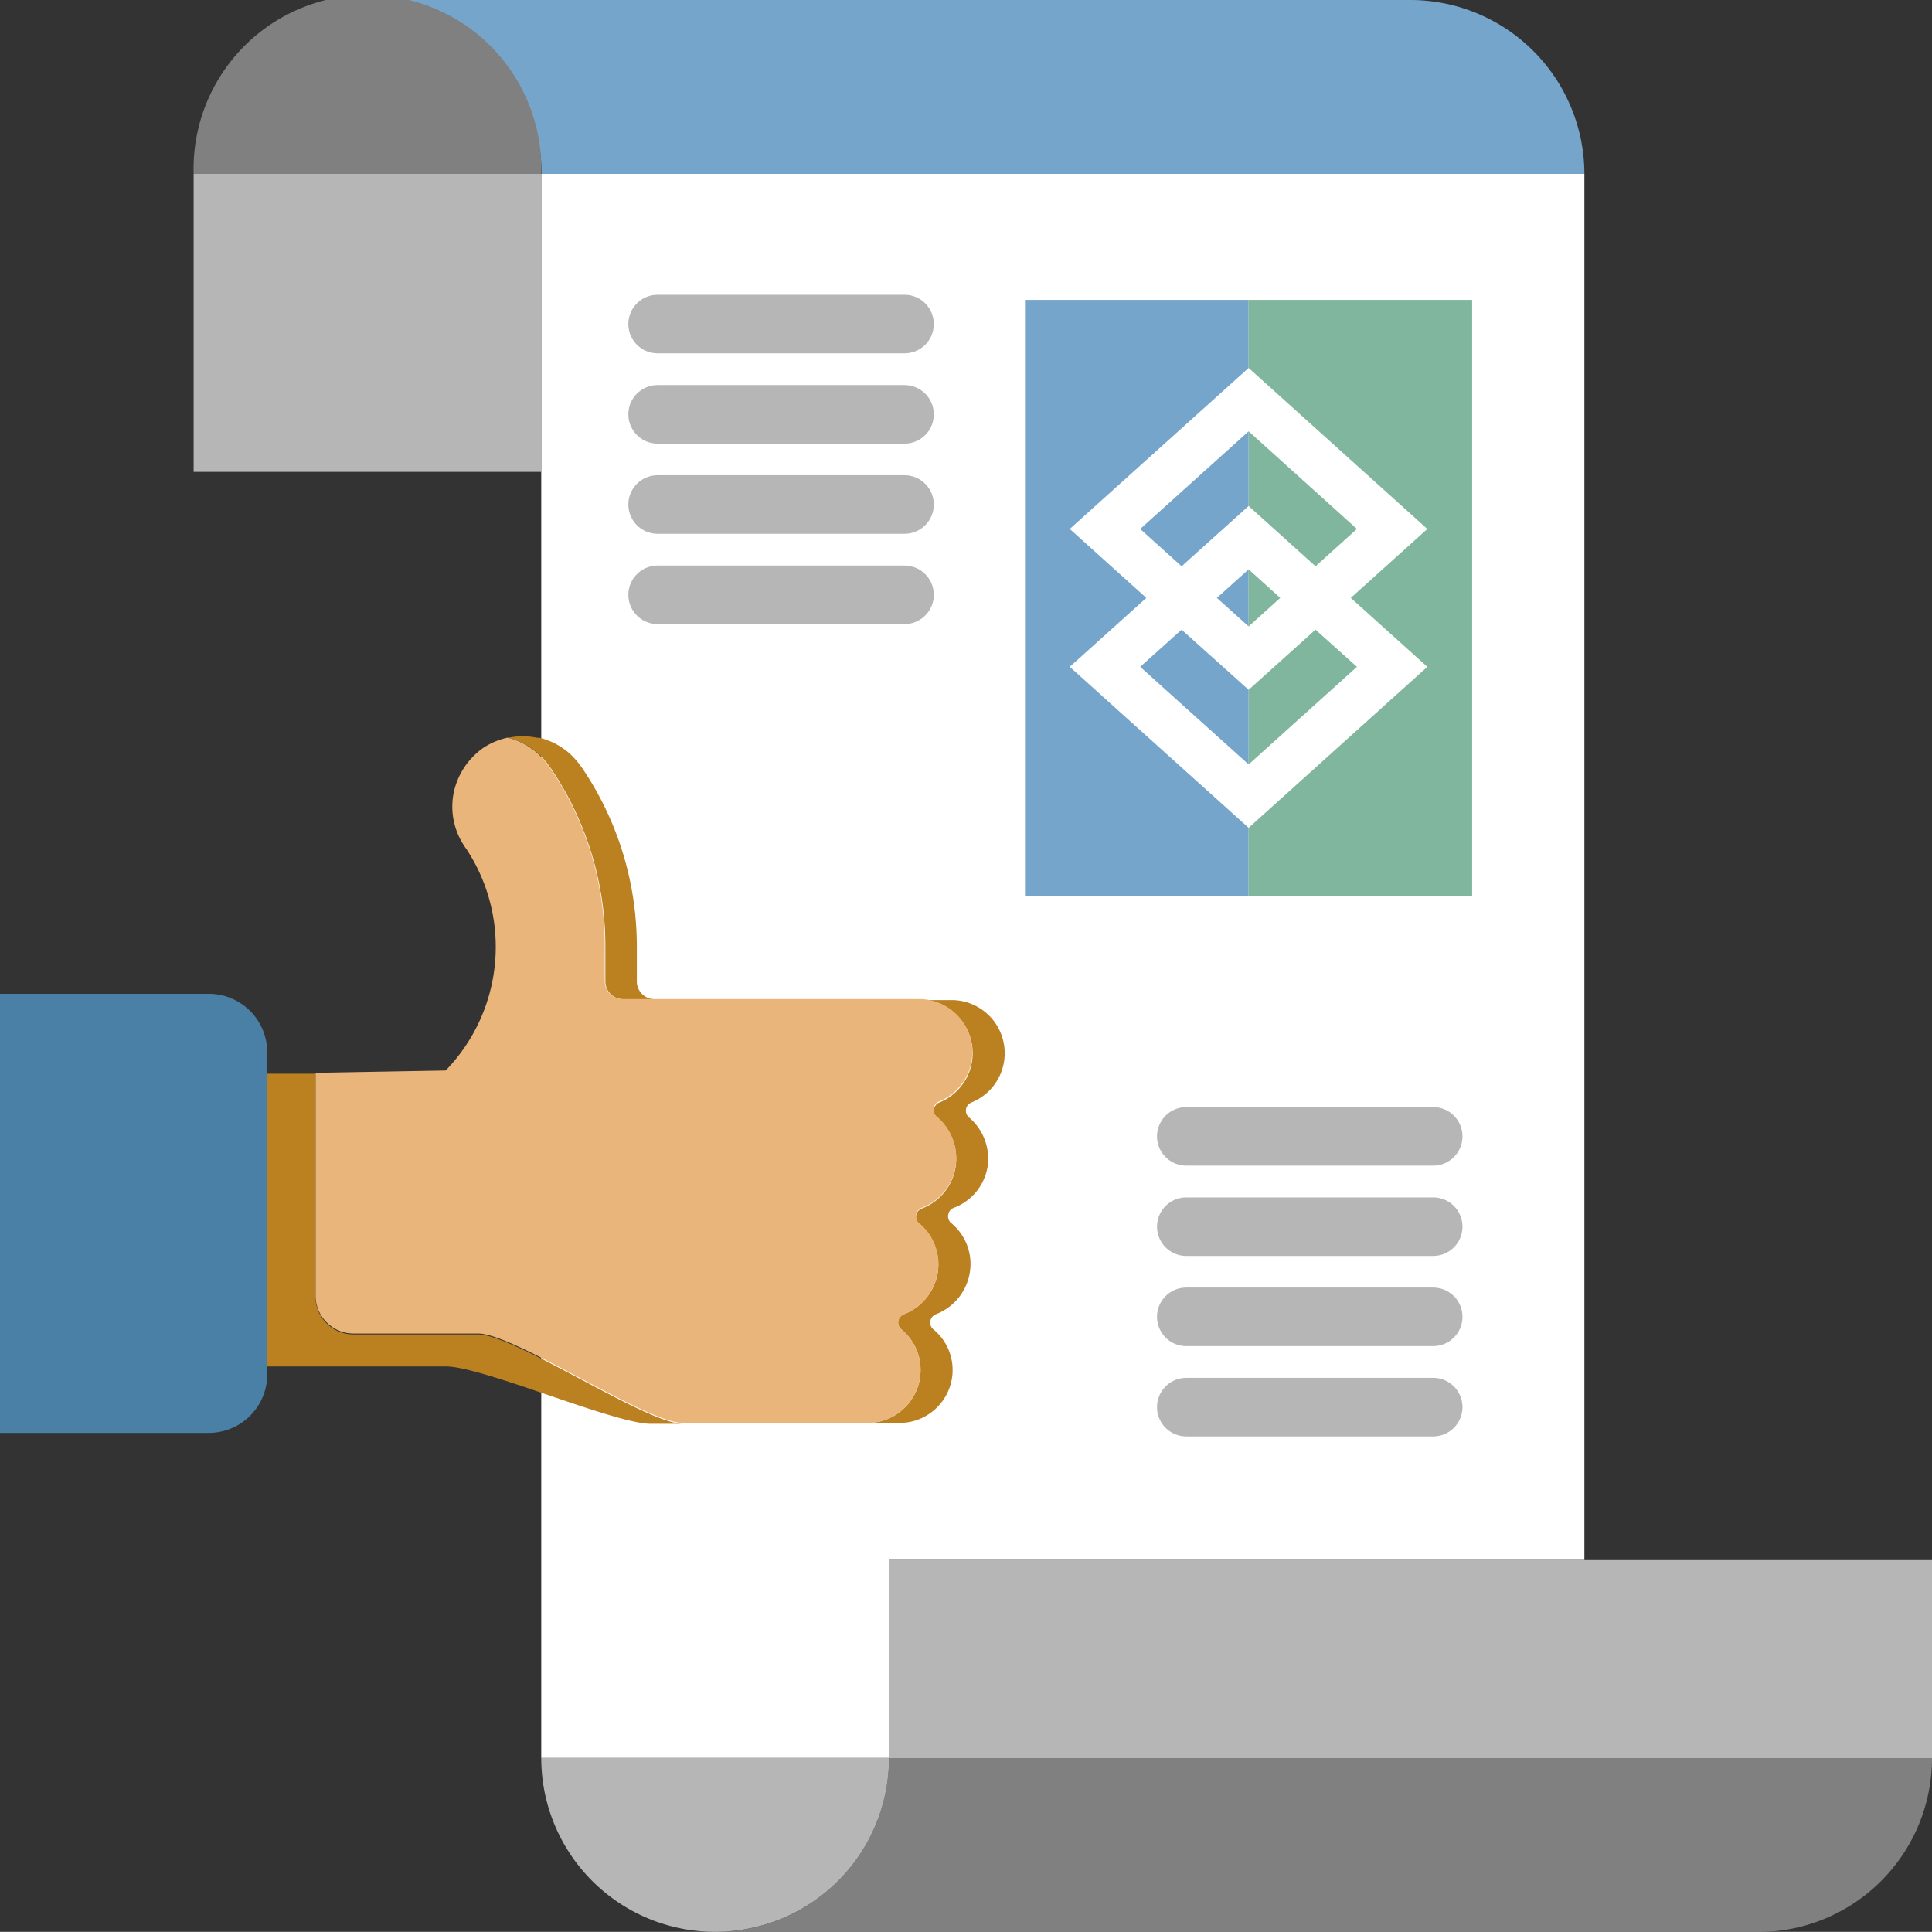
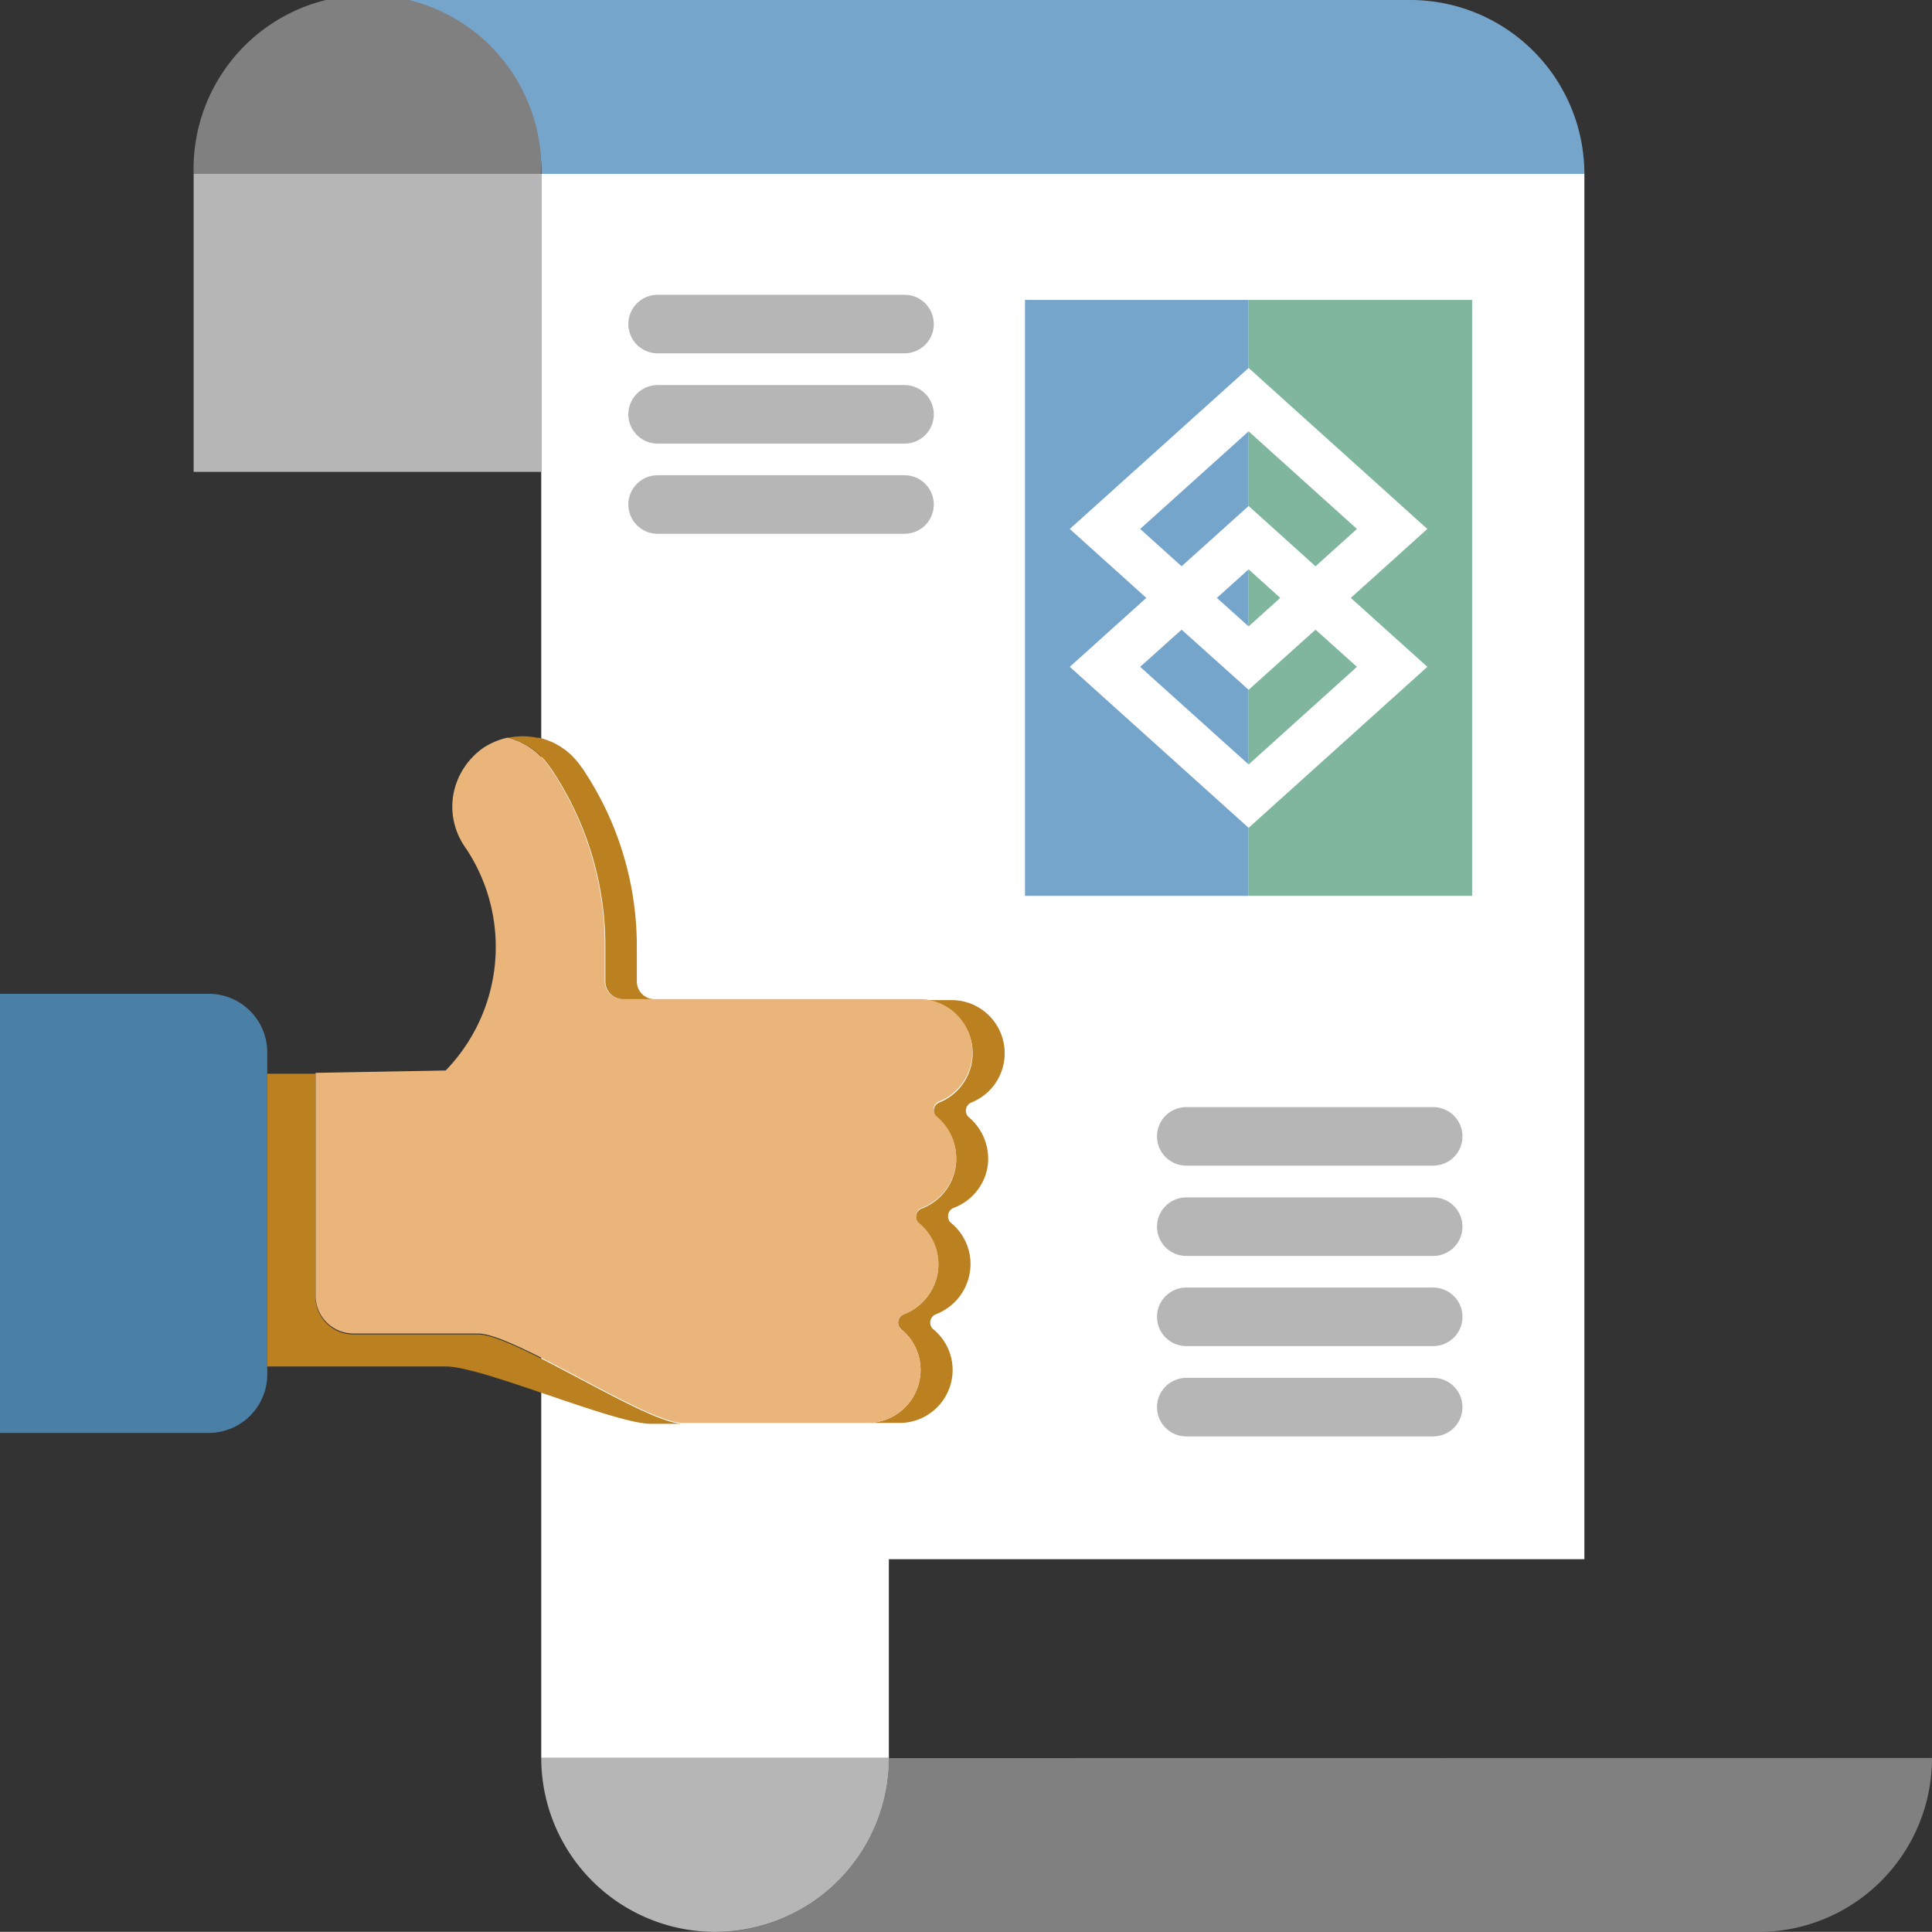
<svg xmlns="http://www.w3.org/2000/svg" viewBox="0 0 132 131.99">
  <rect x="0" y="0" width="132" height="131.99" fill="#333333" stroke="none" />
  <defs>
    <style>.cls-1{fill:#76a5cc;}.cls-2{fill:#fff;}.cls-3{fill:gray;}.cls-4{fill:#b6b6b6;}.cls-5{fill:none;stroke:#b6b6b6;stroke-linecap:round;stroke-miterlimit:10;stroke-width:4px;}.cls-6{fill:#80b69e;}.cls-7{fill:#4a80a6;}.cls-8{fill:#bb8020;}.cls-9{fill:#eab57a;}</style>
  </defs>
  <g id="Capa_2" data-name="Capa 2">
    <g id="Licencias_soporte_y_adecuaciones" data-name="Licencias, soporte y adecuaciones">
      <path class="cls-1" d="M108.25,11.88H37A11.88,11.88,0,0,0,25.1,0H96.37a11.9,11.9,0,0,1,11.88,11.88Z" />
      <polygon class="cls-2" points="108.25 11.88 108.25 106.53 60.73 106.53 60.73 120.11 36.98 120.11 36.98 11.88 108.25 11.88" />
      <path class="cls-3" d="M132,120.11A11.88,11.88,0,0,1,120.12,132H48.85a11.9,11.9,0,0,0,11.89-11.88Z" />
-       <rect class="cls-4" x="60.74" y="106.54" width="71.26" height="13.58" />
      <path class="cls-4" d="M60.74,120.11a11.88,11.88,0,0,1-23.76,0Z" />
      <path class="cls-3" d="M37,11.88H13.23a11.88,11.88,0,1,1,23.75,0Z" />
      <rect class="cls-4" x="13.23" y="11.88" width="23.75" height="20.36" />
      <line class="cls-5" x1="81.05" y1="77.64" x2="97.92" y2="77.64" />
      <line class="cls-5" x1="81.05" y1="83.81" x2="97.92" y2="83.81" />
      <line class="cls-5" x1="81.05" y1="89.97" x2="97.92" y2="89.97" />
      <line class="cls-5" x1="81.05" y1="96.14" x2="97.92" y2="96.14" />
      <line class="cls-5" x1="44.93" y1="22.14" x2="61.8" y2="22.14" />
      <line class="cls-5" x1="44.93" y1="28.31" x2="61.8" y2="28.31" />
      <line class="cls-5" x1="44.93" y1="34.47" x2="61.8" y2="34.47" />
-       <line class="cls-5" x1="44.93" y1="40.64" x2="61.8" y2="40.64" />
      <path class="cls-2" d="M97.52,36.14l-12.21-11-12.22,11,5.23,4.71-5.23,4.71,12.22,11,12.21-11-5.23-4.71Zm-19.62,0,7.41-6.67,7.4,6.67-2.83,2.55-4.57-4.12-4.58,4.12Zm9.58,4.71L85.31,42.8l-2.17-1.95,2.17-2Zm5.23,4.71-7.4,6.67L77.9,45.56,80.73,43l4.58,4.11L89.88,43Z" />
      <polygon class="cls-6" points="92.71 45.56 85.31 52.23 85.31 47.13 89.88 43.02 92.71 45.56" />
      <polygon class="cls-1" points="85.31 47.13 85.31 52.23 77.9 45.56 80.73 43.02 85.31 47.13" />
      <polygon class="cls-1" points="85.31 38.9 85.31 42.8 83.14 40.85 85.31 38.9" />
      <polygon class="cls-6" points="87.47 40.85 85.31 42.8 85.31 38.9 87.47 40.85" />
      <polygon class="cls-6" points="92.71 36.14 89.88 38.69 85.31 34.57 85.31 29.47 92.71 36.14" />
      <polygon class="cls-1" points="85.31 29.47 85.31 34.57 80.73 38.69 77.9 36.14 85.31 29.47" />
      <polygon class="cls-1" points="85.31 25.14 73.09 36.14 78.32 40.85 73.09 45.56 85.31 56.56 85.31 61.21 70.03 61.21 70.03 20.49 85.31 20.49 85.31 25.14" />
      <polygon class="cls-6" points="100.58 20.49 100.58 61.21 85.31 61.21 85.31 56.56 97.52 45.56 92.29 40.85 97.52 36.14 85.31 25.14 85.31 20.49 100.58 20.49" />
      <path class="cls-7" d="M0,67.9H14.26a4,4,0,0,1,4,4v22a4,4,0,0,1-4,4H0a0,0,0,0,1,0,0v-30A0,0,0,0,1,0,67.9Z" />
      <path class="cls-8" d="M46.66,97.28H44.47c-2.5,0-11.51-3.92-14-3.92H18.26v-20h3.29V88.57a2.59,2.59,0,0,0,2.6,2.6h8.5C35.15,91.17,44.16,97.28,46.66,97.28Z" />
      <path class="cls-8" d="M67.47,79.74a3.64,3.64,0,0,1-2.35,2.8.62.62,0,0,0-.16,1A3.61,3.61,0,0,1,66.25,87a3.68,3.68,0,0,1-2.32,2.8.61.61,0,0,0-.19,1,3.59,3.59,0,0,1,1.14,4,3.63,3.63,0,0,1-3.42,2.42H59.27a3.63,3.63,0,0,0,3.42-2.42,3.59,3.59,0,0,0-1.14-4,.61.61,0,0,1,.19-1A3.68,3.68,0,0,0,64.06,87a3.61,3.61,0,0,0-1.29-3.41.62.62,0,0,1,.16-1,3.64,3.64,0,0,0,2.35-2.8A3.7,3.7,0,0,0,64,76.33a.6.6,0,0,1,.17-1,3.63,3.63,0,0,0-1.25-7h2.19a3.63,3.63,0,0,1,1.25,7,.6.6,0,0,0-.17,1A3.7,3.7,0,0,1,67.47,79.74Z" />
      <path class="cls-8" d="M44.76,68.27H42.57a1.22,1.22,0,0,1-1.21-1.22V64.68A21.71,21.71,0,0,0,37.71,52.6a1,1,0,0,0-.13-.18,4.87,4.87,0,0,0-.58-.71,2.46,2.46,0,0,0-.33-.31,2,2,0,0,0-.36-.27,2.2,2.2,0,0,0-.38-.24c-.13-.08-.26-.14-.4-.21l-.4-.15h0a3.31,3.31,0,0,0-.42-.12,4.79,4.79,0,0,1,2,0,.44.44,0,0,1,.15,0h0a3.31,3.31,0,0,1,.42.12h0l.39.15a3.93,3.93,0,0,1,.41.21,2.2,2.2,0,0,1,.38.24,2.42,2.42,0,0,1,.36.27,3.26,3.26,0,0,1,.33.31,4.87,4.87,0,0,1,.58.71,1,1,0,0,1,.13.18,21.71,21.71,0,0,1,3.65,12.08v2.37A1.22,1.22,0,0,0,44.76,68.27Z" />
      <path class="cls-9" d="M65.28,79.74a3.64,3.64,0,0,1-2.35,2.8.62.62,0,0,0-.16,1A3.61,3.61,0,0,1,64.06,87a3.68,3.68,0,0,1-2.32,2.8.61.61,0,0,0-.19,1,3.59,3.59,0,0,1,1.14,4,3.63,3.63,0,0,1-3.42,2.42H46.66c-2.5,0-11.51-6.11-14-6.11h-8.5a2.59,2.59,0,0,1-2.6-2.6V73.3l8.89-.16v0h0A12.14,12.14,0,0,0,31.86,58a1.27,1.27,0,0,1-.13-.19A4.82,4.82,0,0,1,31,54.15a5,5,0,0,1,2.06-3.08,5,5,0,0,1,1.61-.67h0a3.31,3.31,0,0,1,.42.12h0l.4.15c.14.07.27.13.4.21a2.2,2.2,0,0,1,.38.24,2,2,0,0,1,.36.27,2.46,2.46,0,0,1,.33.31,4.87,4.87,0,0,1,.58.71,1,1,0,0,1,.13.18,21.71,21.71,0,0,1,3.65,12.08v2.37a1.22,1.22,0,0,0,1.21,1.22H62.9a3.63,3.63,0,0,1,1.25,7,.6.6,0,0,0-.17,1A3.7,3.7,0,0,1,65.28,79.74Z" />
    </g>
  </g>
</svg>